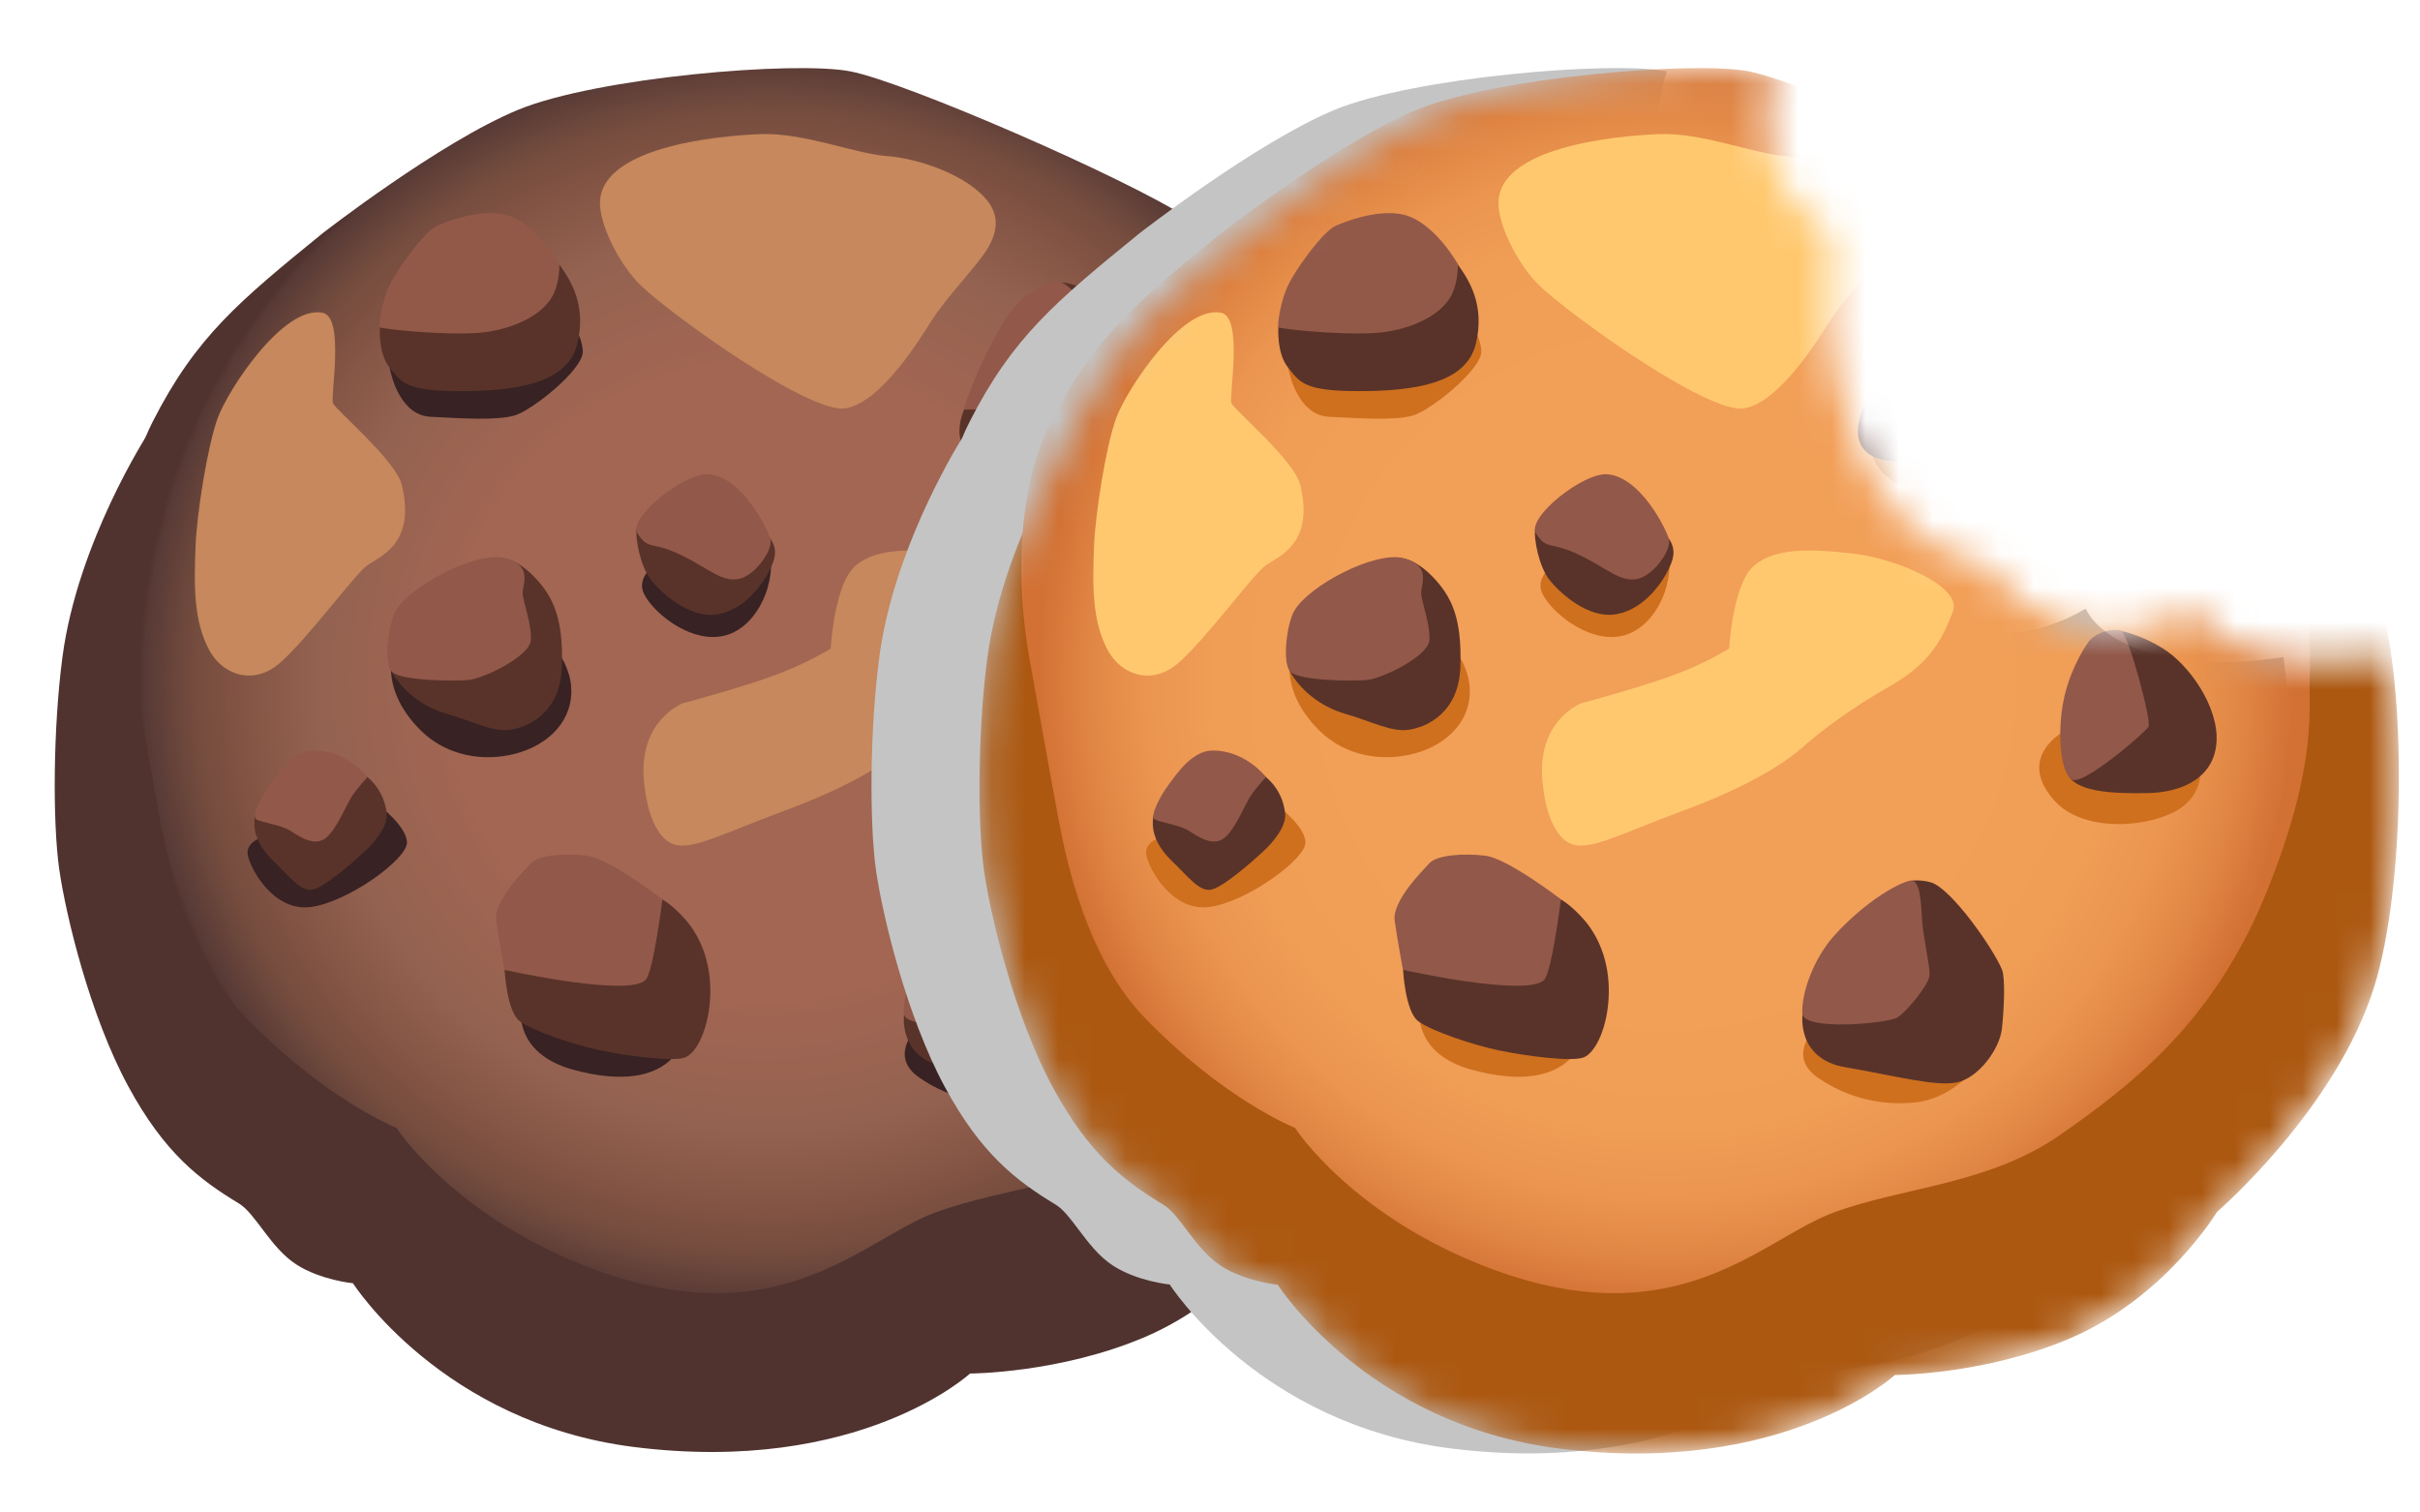
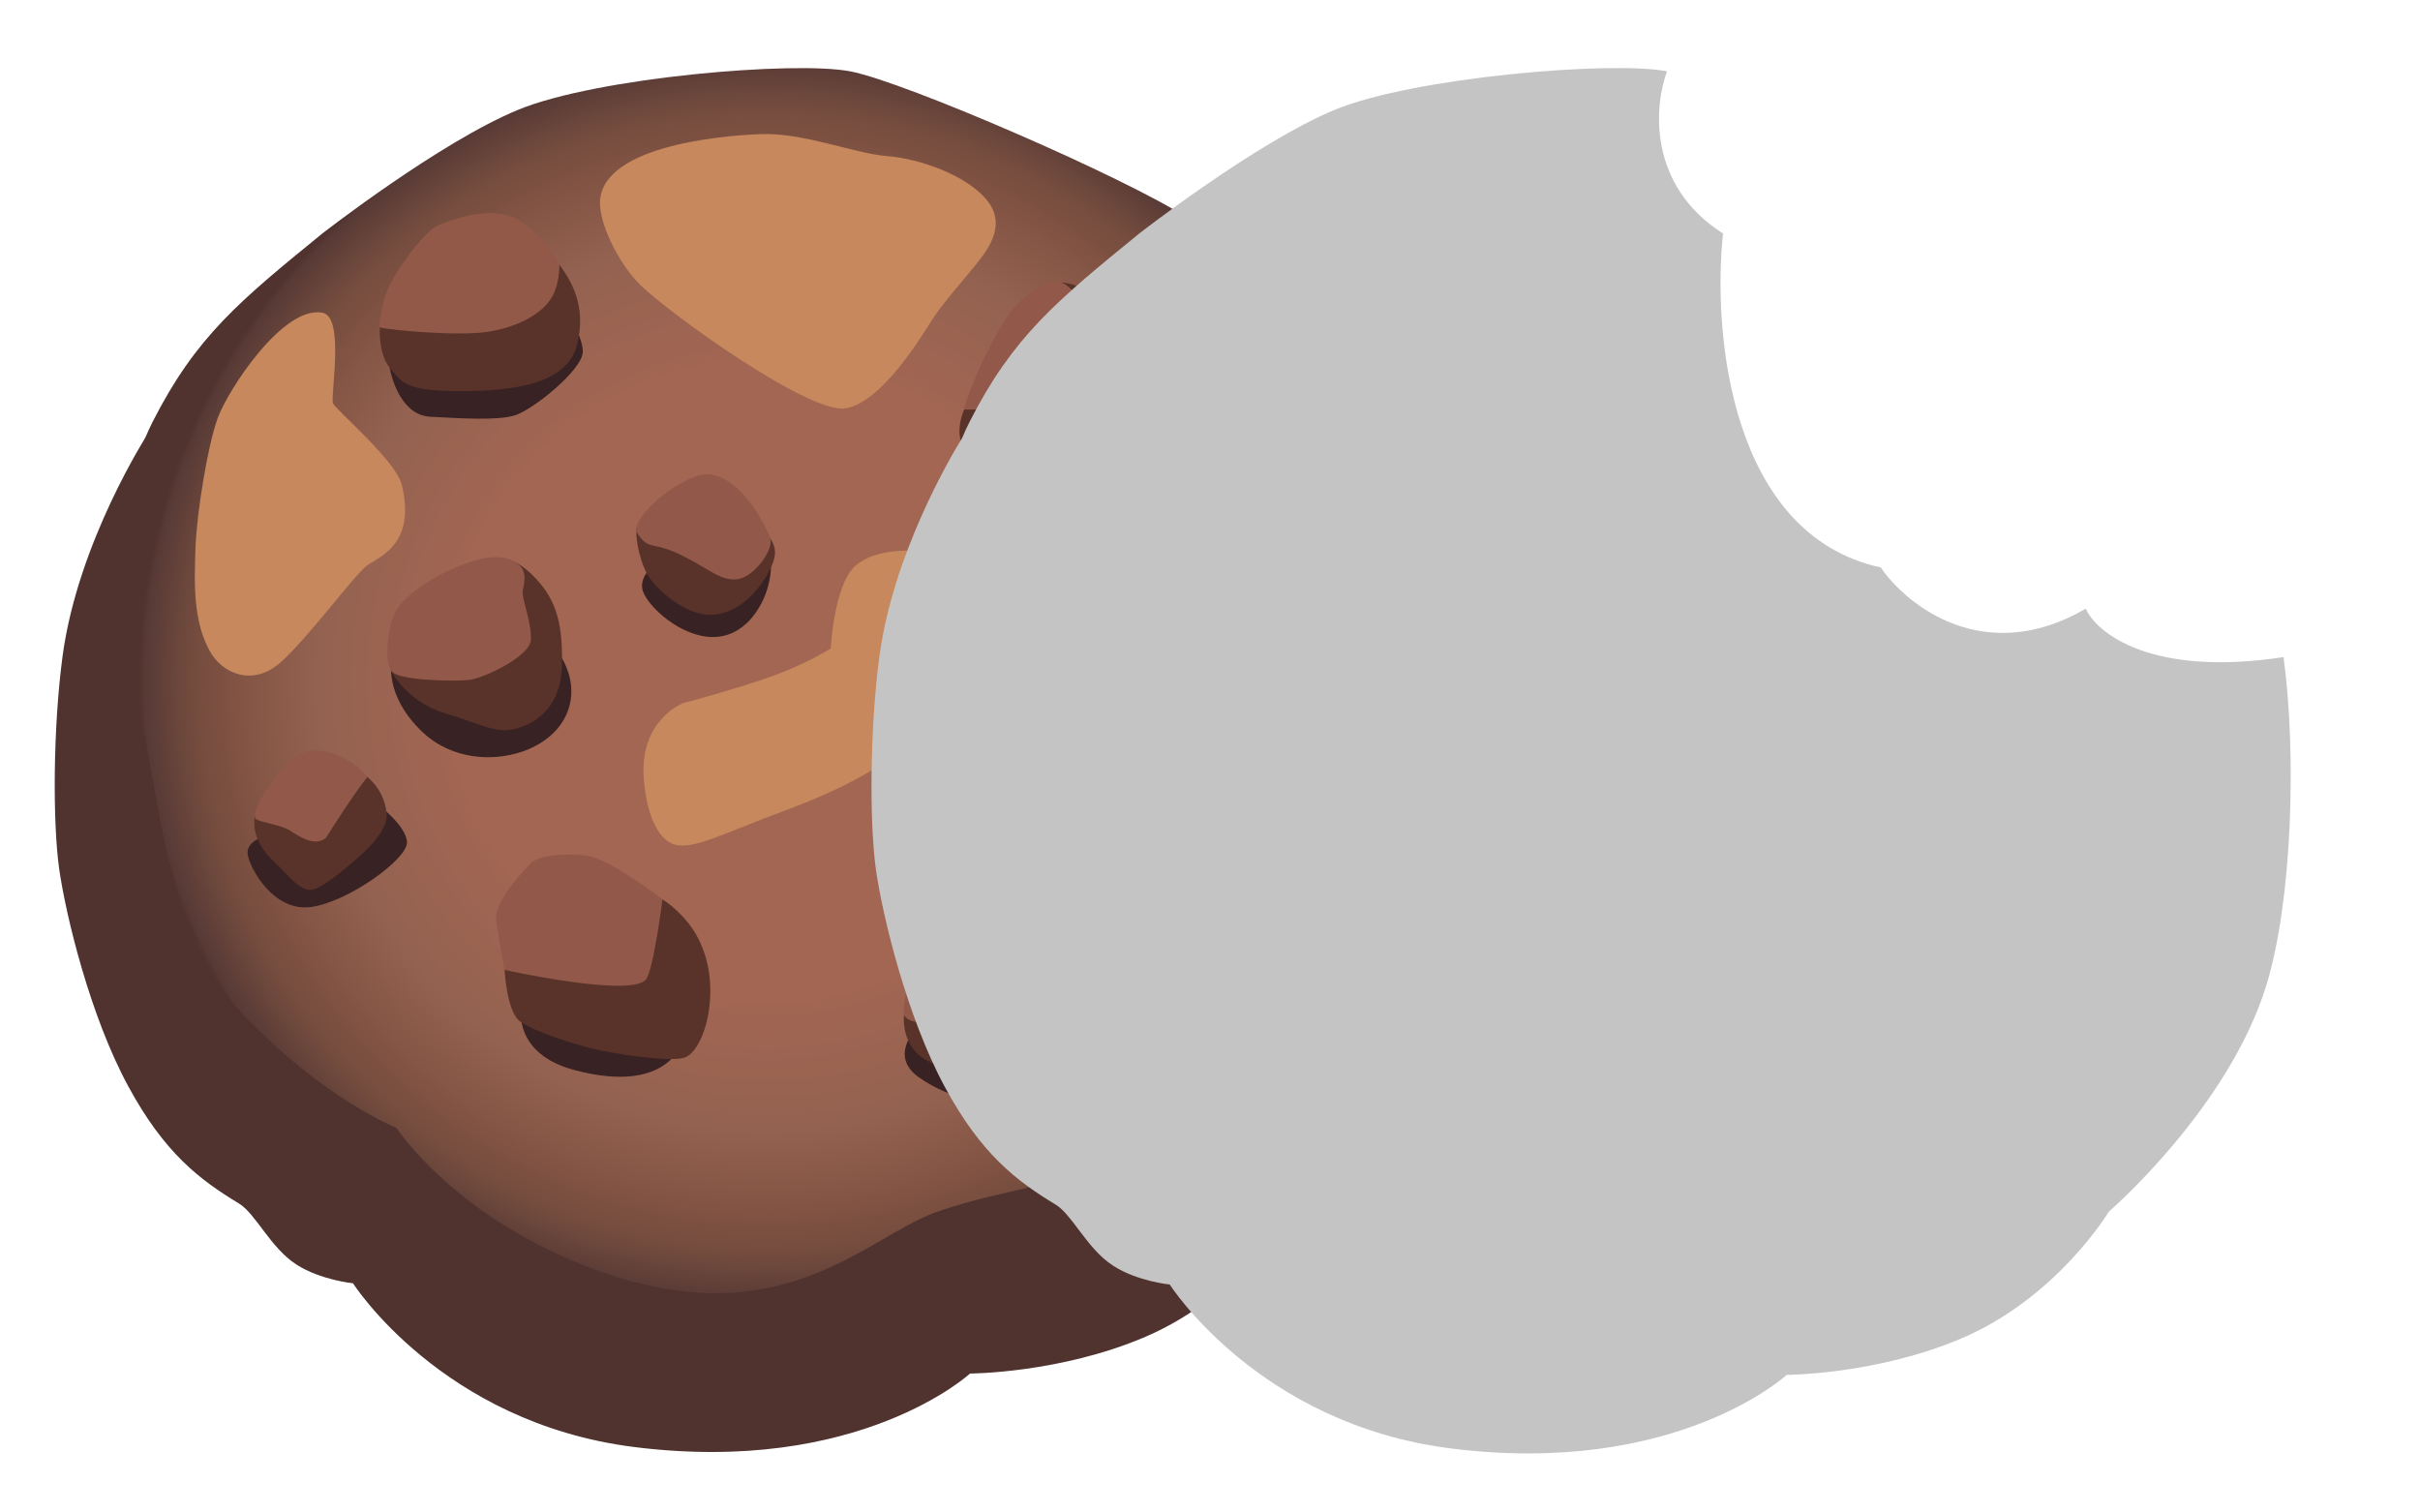
<svg xmlns="http://www.w3.org/2000/svg" width="72" height="45" viewBox="0 0 72 45" fill="none">
  <path d="M5.889 12.572L4.392 12.916C4.392 12.916 2.314 16.123 1.86 19.533C1.576 21.674 1.565 24.469 1.762 25.861C1.962 27.253 2.679 30.217 3.808 32.305C4.894 34.316 5.953 35.107 7.109 35.807C7.605 36.105 8.048 37.129 8.821 37.624C9.545 38.088 10.502 38.18 10.502 38.18C10.502 38.18 13.146 42.332 18.865 43.052C25.577 43.896 28.86 40.866 28.86 40.866C28.86 40.866 31.546 40.859 34.081 39.772C36.925 38.552 38.444 36.014 38.444 36.014C38.444 36.014 42.005 32.949 43.134 29.278C44.041 26.332 44.065 20.732 43.369 18.095C42.673 15.458 41.327 13.226 40.258 11.795C39.407 10.656 29.908 5.607 28.762 5.157C27.619 4.711 16.977 4.015 16.58 4.314C16.183 4.616 5.889 12.572 5.889 12.572Z" fill="#50332F" />
  <path d="M9.595 6.943C7.116 8.961 5.833 10.016 4.546 12.54C3.26 15.064 3.674 18.415 3.906 19.652C4.135 20.89 4.55 23.277 4.778 24.469C5.007 25.664 5.615 28.498 7.299 30.252C9.658 32.709 11.796 33.557 11.796 33.557C11.796 33.557 13.529 36.242 17.716 37.779C23.221 39.797 25.7 36.861 27.809 36.081C29.919 35.3 32.443 35.255 34.601 33.739C36.756 32.224 39.144 30.389 40.704 26.536C42.265 22.683 41.942 20.985 41.988 20.021C42.033 19.058 41.896 14.425 40.107 11.58C38.317 8.736 36.166 7.028 35.336 6.486C33.501 5.294 26.948 2.443 25.299 2.123C23.647 1.803 17.754 2.303 15.417 3.266C13.079 4.229 9.595 6.943 9.595 6.943Z" fill="url(#paint0_radial_1438_112213)" />
  <path d="M20.054 25.123C19.664 25 19.252 24.419 19.154 23.178C19.017 21.41 20.321 20.921 20.321 20.921C20.321 20.921 21.875 20.51 22.968 20.12C23.984 19.758 24.716 19.294 24.716 19.294C24.716 19.294 24.814 17.399 25.443 16.84C26.076 16.281 27.191 16.33 28.432 16.474C29.669 16.618 31.662 17.445 31.371 18.197C31.079 18.949 30.738 19.701 29.549 20.384C28.361 21.062 27.511 21.695 26.902 22.229C26.294 22.767 25.18 23.442 23.334 24.124C21.488 24.806 20.616 25.298 20.054 25.123ZM9.602 9.306C8.435 9.067 6.786 11.595 6.48 12.431C6.171 13.268 5.854 15.307 5.819 16.239C5.773 17.395 5.752 18.482 6.237 19.364C6.61 20.046 7.514 20.429 8.326 19.726C9.138 19.023 10.548 17.096 10.92 16.826C11.293 16.555 12.383 16.196 11.954 14.425C11.778 13.7 9.996 12.203 9.908 11.999C9.823 11.798 10.263 9.443 9.602 9.306ZM17.853 6.131C17.899 6.81 18.454 7.896 19.055 8.483C19.955 9.359 24.083 12.319 25.151 12.15C26.22 11.981 27.384 10.062 27.725 9.527C28.066 8.993 28.744 8.241 29.012 7.9C29.279 7.559 29.982 6.782 29.402 6.005C28.818 5.228 27.363 4.718 26.392 4.644C25.422 4.57 23.914 3.941 22.627 3.99C21.341 4.039 17.733 4.38 17.853 6.131ZM34.841 15.184C34.921 15.922 35.959 16.084 36.785 16.618C37.611 17.153 38.17 17.712 38.655 17.564C39.14 17.42 39.801 16.643 39.65 15.282C39.457 13.535 38.363 11.299 36.834 11.373C35.909 11.419 36.036 13.025 36.036 13.025C36.036 13.025 34.791 14.748 34.841 15.184Z" fill="#C6885C" />
  <path d="M14.847 10.628C14.847 10.628 11.532 10.607 11.592 10.937C11.655 11.268 11.943 12.357 12.808 12.4C13.673 12.442 14.787 12.523 15.322 12.357C15.856 12.192 17.34 10.997 17.34 10.463C17.34 9.928 16.742 9.144 16.742 9.144L14.847 10.628ZM19.583 16.706C19.583 16.706 19.544 16.731 19.488 16.777C19.322 16.914 19.006 17.234 19.129 17.592C19.294 18.067 20.261 18.953 21.21 18.953C22.16 18.953 22.673 18.067 22.838 17.49C23.003 16.914 22.919 16.562 22.919 16.562L19.583 16.706ZM12.189 19.406C12.189 19.406 11.613 19.614 11.634 19.983C11.655 20.352 11.799 21.034 12.541 21.755C13.29 22.482 14.376 22.683 15.364 22.416C16.352 22.148 17.072 21.407 16.992 20.419C16.911 19.431 15.961 18.668 15.961 18.668L12.189 19.406ZM7.925 24.866C7.925 24.866 7.306 25.01 7.369 25.422C7.433 25.833 8.132 27.13 9.243 26.986C10.354 26.842 12.108 25.566 12.108 25.07C12.108 24.574 11.222 23.917 11.222 23.917L7.925 24.866ZM15.504 30.016C15.504 30.016 15.276 31.345 17.069 31.831C20.057 32.636 20.367 30.822 20.367 30.822L15.504 30.016ZM27.243 30.632C27.243 30.632 26.442 31.433 27.352 32.062C28.263 32.692 29.3 32.906 30.277 32.797C31.254 32.688 31.922 31.908 31.922 31.908L27.243 30.632ZM34.724 21.73C34.724 21.73 33.213 22.493 34.383 23.811C35.273 24.817 37.308 24.613 38.142 24.047C38.687 23.678 38.848 23.024 38.644 22.693C38.437 22.363 34.724 21.73 34.724 21.73ZM28.874 12.997C28.874 12.997 28.794 14.723 31.121 14.667C34.376 14.586 33.965 12.565 33.965 12.565L28.874 12.997Z" fill="#382223" />
  <path d="M30.379 10.835C30.379 10.835 28.853 11.784 28.688 12.175C28.523 12.565 28.171 13.802 29.943 13.722C31.715 13.641 33.487 13.577 34.084 12.857C34.682 12.136 34.538 11.475 34.292 10.941C34.046 10.406 32.661 8.385 31.56 8.409C30.84 8.423 30.379 10.835 30.379 10.835Z" fill="#593329" />
  <path d="M31.553 8.402C31.553 8.402 30.587 8.279 29.739 9.784C28.896 11.289 28.678 12.185 28.678 12.185C28.678 12.185 30.397 12.192 31.427 12.069C32.457 11.946 33.157 11.306 33.157 11.306C33.157 11.306 32.316 8.589 31.553 8.402Z" fill="#925849" />
  <path d="M19.854 15.43C19.854 15.43 19.01 15.374 18.947 15.701C18.883 16.031 19.07 16.872 19.358 17.241C19.646 17.61 20.511 18.436 21.376 18.271C22.241 18.105 22.754 17.258 22.898 16.966C23.028 16.692 23.169 16.397 22.923 16.028C22.673 15.655 19.854 15.43 19.854 15.43Z" fill="#593329" />
  <path d="M21.109 14.112C20.392 14.034 18.662 15.409 18.971 15.88C19.316 16.397 19.375 16.07 20.325 16.544C21.109 16.935 21.45 17.297 21.942 17.233C22.434 17.17 23.021 16.358 22.919 16.028C22.817 15.697 22.079 14.214 21.109 14.112Z" fill="#925849" />
  <path d="M12.991 8.546L11.303 9.714C11.303 9.714 11.24 10.505 11.592 10.937C11.943 11.369 12.045 11.637 13.694 11.637C15.343 11.637 16.886 11.412 17.175 10.237C17.463 9.063 16.957 8.311 16.647 7.878C16.338 7.446 12.991 8.546 12.991 8.546Z" fill="#593329" />
  <path d="M13.012 6.715C12.632 6.877 11.736 8.096 11.528 8.631C11.321 9.165 11.275 9.735 11.303 9.742C11.644 9.826 13.652 10.012 14.538 9.868C15.424 9.724 16.144 9.334 16.433 8.817C16.661 8.406 16.644 7.861 16.644 7.861C16.644 7.861 16.043 6.778 15.216 6.448C14.394 6.117 13.156 6.652 13.012 6.715Z" fill="#925949" />
  <path d="M11.599 19.484C11.599 19.484 11.458 19.698 11.725 20.11C11.992 20.521 12.516 21.013 13.3 21.241C14.084 21.466 14.64 21.776 15.153 21.716C15.67 21.653 16.679 21.241 16.718 19.821C16.76 18.401 16.471 17.74 15.853 17.121C15.234 16.502 14.787 16.608 14.787 16.608L11.599 19.484Z" fill="#593329" />
  <path d="M11.778 18.169C11.56 18.534 11.399 19.723 11.666 19.99C11.933 20.257 13.54 20.275 13.961 20.229C14.387 20.183 15.775 19.529 15.796 19.034C15.818 18.538 15.55 17.881 15.55 17.634C15.55 17.388 15.86 16.812 15.016 16.604C14.172 16.397 12.228 17.406 11.778 18.169Z" fill="#925849" />
  <path d="M8.994 23.505C8.994 23.505 7.668 23.832 7.584 24.286C7.503 24.739 7.693 25.197 8.146 25.629C8.6 26.061 8.93 26.515 9.278 26.473C9.63 26.43 10.555 25.608 10.843 25.341C11.131 25.073 11.542 24.599 11.504 24.209C11.465 23.818 11.296 23.425 10.927 23.115C10.562 22.806 8.994 23.505 8.994 23.505Z" fill="#593329" />
-   <path d="M9.324 22.331C8.706 22.345 8.231 23.094 8.027 23.361C7.82 23.628 7.472 24.268 7.616 24.37C7.76 24.472 8.358 24.535 8.646 24.722C8.934 24.908 9.367 25.197 9.697 24.929C10.027 24.662 10.316 23.92 10.481 23.674C10.646 23.428 10.934 23.119 10.934 23.119C10.934 23.119 10.312 22.31 9.324 22.331Z" fill="#925849" />
+   <path d="M9.324 22.331C8.706 22.345 8.231 23.094 8.027 23.361C7.82 23.628 7.472 24.268 7.616 24.37C7.76 24.472 8.358 24.535 8.646 24.722C8.934 24.908 9.367 25.197 9.697 24.929C10.646 23.428 10.934 23.119 10.934 23.119C10.934 23.119 10.312 22.31 9.324 22.331Z" fill="#925849" />
  <path d="M16.886 27.295C16.763 27.439 15.012 28.86 15.012 28.86C15.012 28.86 15.076 30.097 15.466 30.386C15.856 30.674 17.073 31.085 17.857 31.25C18.641 31.416 20.04 31.602 20.391 31.458C20.743 31.314 21.112 30.551 21.133 29.563C21.154 28.575 20.803 27.837 20.413 27.383C20.022 26.93 19.709 26.761 19.709 26.761L16.886 27.295Z" fill="#593329" />
  <path d="M19.213 29.148C19.442 28.891 19.709 26.757 19.709 26.757C19.709 26.757 18.124 25.541 17.463 25.46C16.802 25.379 16.021 25.439 15.793 25.685C15.568 25.931 14.682 26.817 14.763 27.394C14.844 27.97 15.009 28.856 15.009 28.856C15.009 28.856 18.739 29.686 19.213 29.148Z" fill="#925849" />
  <path d="M26.899 30.164C26.899 30.164 26.698 31.5 28.168 31.753C29.637 32.003 30.857 32.337 31.494 32.203C32.13 32.069 32.763 31.219 32.83 30.6C32.896 29.981 32.931 29.088 32.83 28.846C32.562 28.202 31.325 26.441 30.724 26.255C30.386 26.153 30.066 26.209 30.066 26.209L26.899 30.164Z" fill="#593329" />
  <path d="M27.851 27.823C27.194 28.55 26.857 29.602 26.892 30.157C26.927 30.681 29.419 30.452 29.715 30.273C30.01 30.094 30.653 29.292 30.674 29.025C30.696 28.758 30.492 27.921 30.456 27.404C30.421 26.887 30.407 26.184 30.122 26.202C29.838 26.219 28.787 26.789 27.851 27.823Z" fill="#925849" />
  <path d="M36.282 18.752C36.282 18.752 36.862 18.837 37.575 19.266C38.409 19.765 39.281 21.038 39.214 22.075C39.147 23.112 38.243 23.579 37.143 23.597C36.043 23.614 34.967 23.555 34.767 22.985C34.566 22.416 36.282 18.752 36.282 18.752Z" fill="#593329" />
  <path d="M35.403 19.1C35.231 19.34 34.784 20.071 34.633 21.006C34.482 21.941 34.584 23.01 34.918 23.196C35.252 23.379 37.091 21.793 37.189 21.625C37.291 21.456 36.602 18.9 36.384 18.784C36.166 18.668 35.621 18.802 35.403 19.1Z" fill="#925849" />
  <g filter="url(#filter0_dd_1438_112213)">
    <path d="M32.061 12.55C33.347 10.023 34.63 8.967 37.109 6.947C37.109 6.947 40.592 4.23 42.93 3.265C45.268 2.301 51.16 1.801 52.812 2.122C52.429 3.134 52.226 5.516 54.478 6.947C54.165 9.85 54.666 15.9 59.169 16.883C59.951 18.021 62.266 19.859 65.269 18.11C65.595 18.84 67.23 20.15 71.154 19.55C71.547 22.443 71.41 26.819 70.645 29.305C69.517 32.98 65.956 36.049 65.956 36.049C65.956 36.049 64.437 38.59 61.593 39.811C59.058 40.898 56.373 40.905 56.373 40.905C56.373 40.905 53.089 43.939 46.379 43.094C40.659 42.373 38.016 38.217 38.016 38.217C38.016 38.217 37.059 38.125 36.335 37.66C35.911 37.388 35.586 36.957 35.297 36.574C35.06 36.259 34.847 35.976 34.623 35.841C33.467 35.141 32.409 34.349 31.323 32.336C30.194 30.245 29.477 27.278 29.276 25.885C29.08 24.491 29.09 21.693 29.375 19.55C29.779 16.505 31.476 13.622 31.838 13.035C31.906 12.87 31.98 12.708 32.061 12.55Z" fill="#C4C4C4" />
  </g>
  <mask id="mask0_1438_112213" style="mask-type:alpha" maskUnits="userSpaceOnUse" x="29" y="2" width="43" height="42">
-     <path d="M32.061 12.55C33.347 10.023 34.63 8.967 37.109 6.947C37.109 6.947 40.592 4.23 42.93 3.265C45.268 2.301 51.16 1.801 52.812 2.122C52.429 3.134 52.226 5.516 54.478 6.947C54.165 9.85 54.666 15.9 59.169 16.883C59.951 18.021 62.266 19.859 65.269 18.11C65.595 18.84 67.23 20.15 71.154 19.55C71.547 22.443 71.41 26.819 70.645 29.305C69.516 32.98 65.956 36.049 65.956 36.049C65.956 36.049 64.437 38.59 61.593 39.811C59.058 40.898 56.373 40.905 56.373 40.905C56.373 40.905 53.089 43.939 46.379 43.094C40.659 42.373 38.016 38.217 38.016 38.217C38.016 38.217 37.059 38.125 36.335 37.66C35.911 37.388 35.586 36.957 35.297 36.574C35.06 36.259 34.847 35.976 34.623 35.841C33.467 35.141 32.409 34.349 31.323 32.336C30.194 30.245 29.477 27.278 29.276 25.885C29.08 24.491 29.09 21.693 29.375 19.55C29.779 16.505 31.476 13.622 31.838 13.035C31.906 12.87 31.98 12.708 32.061 12.55Z" fill="#C4C4C4" />
-   </mask>
+     </mask>
  <g mask="url(#mask0_1438_112213)">
    <path d="M33.404 12.616L31.906 12.961C31.906 12.961 29.828 16.167 29.375 19.577C29.09 21.718 29.08 24.513 29.276 25.905C29.477 27.297 30.194 30.261 31.323 32.349C32.409 34.36 33.467 35.151 34.624 35.851C35.12 36.15 35.562 37.173 36.336 37.669C37.06 38.133 38.016 38.224 38.016 38.224C38.016 38.224 40.66 42.376 46.38 43.097C53.091 43.94 56.375 40.91 56.375 40.91C56.375 40.91 59.061 40.903 61.596 39.816C64.44 38.597 65.959 36.058 65.959 36.058C65.959 36.058 69.52 32.993 70.648 29.322C71.555 26.376 71.58 20.776 70.884 18.139C70.188 15.502 68.841 13.27 67.773 11.839C66.922 10.7 57.423 5.652 56.276 5.202C55.134 4.755 44.492 4.059 44.095 4.358C43.698 4.66 33.404 12.616 33.404 12.616Z" fill="#AC5811" />
    <path d="M36.327 6.943C33.848 8.961 32.565 10.016 31.278 12.54C29.992 15.064 30.407 18.415 30.639 19.652C30.867 20.89 31.282 23.277 31.511 24.469C31.739 25.664 32.347 28.498 34.031 30.252C36.39 32.709 38.528 33.557 38.528 33.557C38.528 33.557 40.261 36.242 44.448 37.779C49.953 39.797 52.432 36.861 54.541 36.081C56.651 35.3 59.175 35.255 61.334 33.739C63.489 32.224 65.876 30.389 67.437 26.536C68.998 22.683 68.674 20.985 68.72 20.021C68.766 19.058 68.628 14.425 66.839 11.58C65.049 8.736 62.898 7.028 62.068 6.486C60.233 5.294 53.68 2.443 52.031 2.123C50.379 1.803 44.487 2.303 42.149 3.266C39.811 4.229 36.327 6.943 36.327 6.943Z" fill="url(#paint1_radial_1438_112213)" />
    <path d="M46.786 25.123C46.395 25 45.984 24.419 45.886 23.178C45.749 21.41 47.053 20.921 47.053 20.921C47.053 20.921 48.607 20.51 49.7 20.12C50.716 19.758 51.447 19.294 51.447 19.294C51.447 19.294 51.546 17.399 52.175 16.84C52.808 16.281 53.922 16.33 55.163 16.474C56.401 16.618 58.394 17.445 58.103 18.197C57.811 18.949 57.47 19.701 56.282 20.384C55.093 21.062 54.242 21.695 53.634 22.229C53.026 22.767 51.912 23.442 50.066 24.124C48.22 24.806 47.348 25.298 46.786 25.123ZM36.334 9.306C35.167 9.067 33.518 11.595 33.212 12.431C32.903 13.268 32.586 15.307 32.551 16.239C32.505 17.395 32.484 18.482 32.969 19.364C33.342 20.046 34.245 20.429 35.058 19.726C35.87 19.023 37.279 17.096 37.652 16.826C38.025 16.555 39.115 16.196 38.686 14.425C38.51 13.7 36.728 12.203 36.64 11.999C36.555 11.798 36.995 9.443 36.334 9.306ZM44.585 6.131C44.631 6.81 45.186 7.896 45.787 8.483C46.687 9.359 50.815 12.319 51.883 12.15C52.952 11.981 54.116 10.062 54.457 9.527C54.798 8.993 55.476 8.241 55.744 7.9C56.011 7.559 56.714 6.782 56.134 6.005C55.55 5.228 54.095 4.718 53.124 4.644C52.154 4.57 50.646 3.941 49.359 3.99C48.072 4.039 44.465 4.38 44.585 6.131ZM61.572 15.184C61.653 15.922 62.691 16.084 63.517 16.618C64.343 17.153 64.902 17.712 65.387 17.564C65.872 17.42 66.533 16.643 66.382 15.282C66.189 13.535 65.095 11.299 63.566 11.373C62.641 11.419 62.768 13.025 62.768 13.025C62.768 13.025 61.523 14.748 61.572 15.184Z" fill="#FFC86E" />
    <path d="M41.579 10.628C41.579 10.628 38.264 10.607 38.324 10.937C38.387 11.268 38.675 12.357 39.54 12.4C40.405 12.442 41.519 12.523 42.054 12.357C42.588 12.192 44.072 10.997 44.072 10.463C44.072 9.928 43.474 9.144 43.474 9.144L41.579 10.628ZM46.315 16.706C46.315 16.706 46.276 16.731 46.22 16.777C46.055 16.914 45.738 17.234 45.861 17.592C46.026 18.067 46.993 18.953 47.943 18.953C48.892 18.953 49.405 18.067 49.57 17.49C49.735 16.914 49.651 16.562 49.651 16.562L46.315 16.706ZM38.921 19.406C38.921 19.406 38.345 19.614 38.366 19.983C38.387 20.352 38.531 21.034 39.273 21.755C40.022 22.482 41.108 22.683 42.096 22.416C43.084 22.148 43.805 21.407 43.724 20.419C43.643 19.431 42.694 18.668 42.694 18.668L38.921 19.406ZM34.657 24.866C34.657 24.866 34.038 25.01 34.102 25.422C34.165 25.833 34.864 27.13 35.975 26.986C37.086 26.842 38.84 25.566 38.84 25.07C38.84 24.574 37.955 23.917 37.955 23.917L34.657 24.866ZM42.237 30.016C42.237 30.016 42.008 31.345 43.801 31.831C46.789 32.636 47.099 30.822 47.099 30.822L42.237 30.016ZM53.975 30.632C53.975 30.632 53.174 31.433 54.084 32.062C54.995 32.692 56.032 32.906 57.009 32.797C57.987 32.688 58.655 31.908 58.655 31.908L53.975 30.632ZM61.456 21.73C61.456 21.73 59.945 22.493 61.115 23.811C62.005 24.817 64.04 24.613 64.874 24.047C65.419 23.678 65.58 23.024 65.376 22.693C65.169 22.363 61.456 21.73 61.456 21.73ZM55.606 12.997C55.606 12.997 55.526 14.723 57.853 14.667C61.108 14.586 60.697 12.565 60.697 12.565L55.606 12.997Z" fill="#CF701E" />
    <path d="M57.111 10.835C57.111 10.835 55.586 11.784 55.42 12.175C55.255 12.565 54.903 13.802 56.675 13.722C58.447 13.641 60.219 13.577 60.817 12.857C61.414 12.136 61.27 11.475 61.024 10.941C60.778 10.406 59.393 8.385 58.292 8.409C57.572 8.423 57.111 10.835 57.111 10.835Z" fill="#593329" />
    <path d="M58.285 8.402C58.285 8.402 57.319 8.279 56.471 9.784C55.628 11.289 55.41 12.185 55.41 12.185C55.41 12.185 57.129 12.192 58.159 12.069C59.189 11.946 59.889 11.306 59.889 11.306C59.889 11.306 59.048 8.589 58.285 8.402Z" fill="#925849" />
    <path d="M46.586 15.43C46.586 15.43 45.742 15.374 45.679 15.701C45.615 16.031 45.802 16.872 46.09 17.241C46.378 17.61 47.243 18.436 48.108 18.271C48.973 18.105 49.486 17.258 49.63 16.966C49.76 16.692 49.901 16.397 49.655 16.028C49.405 15.655 46.586 15.43 46.586 15.43Z" fill="#593329" />
    <path d="M47.841 14.112C47.123 14.034 45.394 15.409 45.703 15.88C46.048 16.397 46.108 16.07 47.057 16.544C47.841 16.935 48.182 17.297 48.674 17.233C49.166 17.17 49.753 16.358 49.651 16.028C49.549 15.697 48.811 14.214 47.841 14.112Z" fill="#925849" />
    <path d="M39.723 8.546L38.035 9.714C38.035 9.714 37.972 10.505 38.324 10.937C38.675 11.369 38.777 11.637 40.426 11.637C42.075 11.637 43.618 11.412 43.907 10.237C44.195 9.063 43.689 8.311 43.379 7.878C43.07 7.446 39.723 8.546 39.723 8.546Z" fill="#593329" />
    <path d="M39.744 6.715C39.364 6.877 38.468 8.096 38.26 8.631C38.053 9.165 38.007 9.735 38.035 9.742C38.376 9.826 40.384 10.012 41.27 9.868C42.156 9.724 42.876 9.334 43.165 8.817C43.393 8.406 43.376 7.861 43.376 7.861C43.376 7.861 42.774 6.778 41.948 6.448C41.126 6.117 39.888 6.652 39.744 6.715Z" fill="#925949" />
    <path d="M38.331 19.484C38.331 19.484 38.19 19.698 38.458 20.11C38.725 20.521 39.248 21.013 40.032 21.241C40.816 21.466 41.372 21.776 41.885 21.716C42.402 21.653 43.411 21.241 43.45 19.821C43.492 18.401 43.204 17.74 42.585 17.121C41.966 16.502 41.52 16.608 41.52 16.608L38.331 19.484Z" fill="#593329" />
    <path d="M38.51 18.169C38.292 18.534 38.13 19.723 38.398 19.99C38.665 20.257 40.271 20.275 40.693 20.229C41.119 20.183 42.507 19.529 42.529 19.034C42.55 18.538 42.282 17.881 42.282 17.634C42.282 17.388 42.592 16.812 41.748 16.604C40.904 16.397 38.96 17.406 38.51 18.169Z" fill="#925849" />
    <path d="M35.725 23.505C35.725 23.505 34.4 23.832 34.316 24.286C34.235 24.739 34.425 25.197 34.878 25.629C35.332 26.061 35.662 26.515 36.01 26.473C36.362 26.43 37.286 25.608 37.575 25.341C37.863 25.073 38.274 24.599 38.236 24.209C38.197 23.818 38.028 23.425 37.659 23.115C37.294 22.806 35.725 23.505 35.725 23.505Z" fill="#593329" />
    <path d="M36.056 22.331C35.438 22.345 34.963 23.094 34.759 23.361C34.552 23.628 34.204 24.268 34.348 24.37C34.492 24.472 35.09 24.535 35.378 24.722C35.666 24.908 36.099 25.197 36.429 24.929C36.759 24.662 37.048 23.92 37.213 23.674C37.378 23.428 37.666 23.119 37.666 23.119C37.666 23.119 37.044 22.31 36.056 22.331Z" fill="#925849" />
-     <path d="M43.618 27.295C43.495 27.439 41.744 28.86 41.744 28.86C41.744 28.86 41.808 30.097 42.198 30.386C42.588 30.674 43.804 31.085 44.589 31.25C45.373 31.416 46.772 31.602 47.123 31.458C47.475 31.314 47.844 30.551 47.865 29.563C47.886 28.575 47.535 27.837 47.144 27.383C46.754 26.93 46.441 26.761 46.441 26.761L43.618 27.295Z" fill="#593329" />
    <path d="M45.946 29.148C46.174 28.891 46.441 26.757 46.441 26.757C46.441 26.757 44.856 25.541 44.195 25.46C43.534 25.379 42.753 25.439 42.525 25.685C42.3 25.931 41.414 26.817 41.495 27.394C41.576 27.97 41.741 28.856 41.741 28.856C41.741 28.856 45.471 29.686 45.946 29.148Z" fill="#925849" />
    <path d="M53.631 30.164C53.631 30.164 53.43 31.5 54.9 31.753C56.37 32.003 57.589 32.337 58.226 32.203C58.862 32.069 59.495 31.219 59.562 30.6C59.628 29.981 59.664 29.088 59.562 28.846C59.294 28.202 58.057 26.441 57.456 26.255C57.118 26.153 56.798 26.209 56.798 26.209L53.631 30.164Z" fill="#593329" />
    <path d="M54.584 27.823C53.926 28.55 53.589 29.602 53.624 30.157C53.659 30.681 56.152 30.452 56.447 30.273C56.742 30.094 57.386 29.292 57.407 29.025C57.428 28.758 57.224 27.921 57.189 27.404C57.154 26.887 57.139 26.184 56.855 26.202C56.57 26.219 55.519 26.789 54.584 27.823Z" fill="#925849" />
    <path d="M63.014 18.752C63.014 18.752 63.594 18.837 64.308 19.266C65.141 19.765 66.013 21.038 65.946 22.075C65.879 23.112 64.976 23.579 63.875 23.597C62.775 23.614 61.699 23.555 61.499 22.985C61.298 22.416 63.014 18.752 63.014 18.752Z" fill="#593329" />
    <path d="M62.135 19.1C61.963 19.34 61.516 20.071 61.365 21.006C61.214 21.941 61.316 23.01 61.65 23.196C61.984 23.379 63.823 21.793 63.921 21.625C64.023 21.456 63.334 18.9 63.116 18.784C62.898 18.668 62.353 18.802 62.135 19.1Z" fill="#925849" />
  </g>
  <defs>
    <filter id="filter0_dd_1438_112213" x="27" y="2.025" width="44.368" height="41.218" filterUnits="userSpaceOnUse" color-interpolation-filters="sRGB">
      <feFlood flood-opacity="0" result="BackgroundImageFix" />
      <feColorMatrix in="SourceAlpha" type="matrix" values="0 0 0 0 0 0 0 0 0 0 0 0 0 0 0 0 0 0 127 0" result="hardAlpha" />
      <feOffset dx="-2.143" />
      <feComposite in2="hardAlpha" operator="out" />
      <feColorMatrix type="matrix" values="0 0 0 0 0.163 0 0 0 0 0.098 0 0 0 0 0.089 0 0 0 0.18 0" />
      <feBlend mode="normal" in2="BackgroundImageFix" result="effect1_dropShadow_1438_112213" />
      <feColorMatrix in="SourceAlpha" type="matrix" values="0 0 0 0 0 0 0 0 0 0 0 0 0 0 0 0 0 0 127 0" result="hardAlpha" />
      <feOffset dx="-1.071" />
      <feComposite in2="hardAlpha" operator="out" />
      <feColorMatrix type="matrix" values="0 0 0 0 0.161 0 0 0 0 0.098 0 0 0 0 0.09 0 0 0 0.36 0" />
      <feBlend mode="normal" in2="effect1_dropShadow_1438_112213" result="effect2_dropShadow_1438_112213" />
      <feBlend mode="normal" in="SourceGraphic" in2="effect2_dropShadow_1438_112213" result="shape" />
    </filter>
    <radialGradient id="paint0_radial_1438_112213" cx="0" cy="0" r="1" gradientUnits="userSpaceOnUse" gradientTransform="translate(22.825 20.248) scale(18.704)">
      <stop offset="0.507" stop-color="#A26652" />
      <stop offset="0.715" stop-color="#946251" />
      <stop offset="0.826" stop-color="#855545" />
      <stop offset="0.914" stop-color="#744C3E" />
      <stop offset="0.99" stop-color="#583A36" />
      <stop offset="1" stop-color="#50332F" />
    </radialGradient>
    <radialGradient id="paint1_radial_1438_112213" cx="0" cy="0" r="1" gradientUnits="userSpaceOnUse" gradientTransform="translate(49.558 20.248) scale(18.704)">
      <stop offset="0.507" stop-color="#F29F58" />
      <stop offset="0.715" stop-color="#F09D56" />
      <stop offset="0.826" stop-color="#EB9550" />
      <stop offset="0.914" stop-color="#E18745" />
      <stop offset="0.99" stop-color="#D47436" />
      <stop offset="1" stop-color="#D27133" />
    </radialGradient>
  </defs>
</svg>